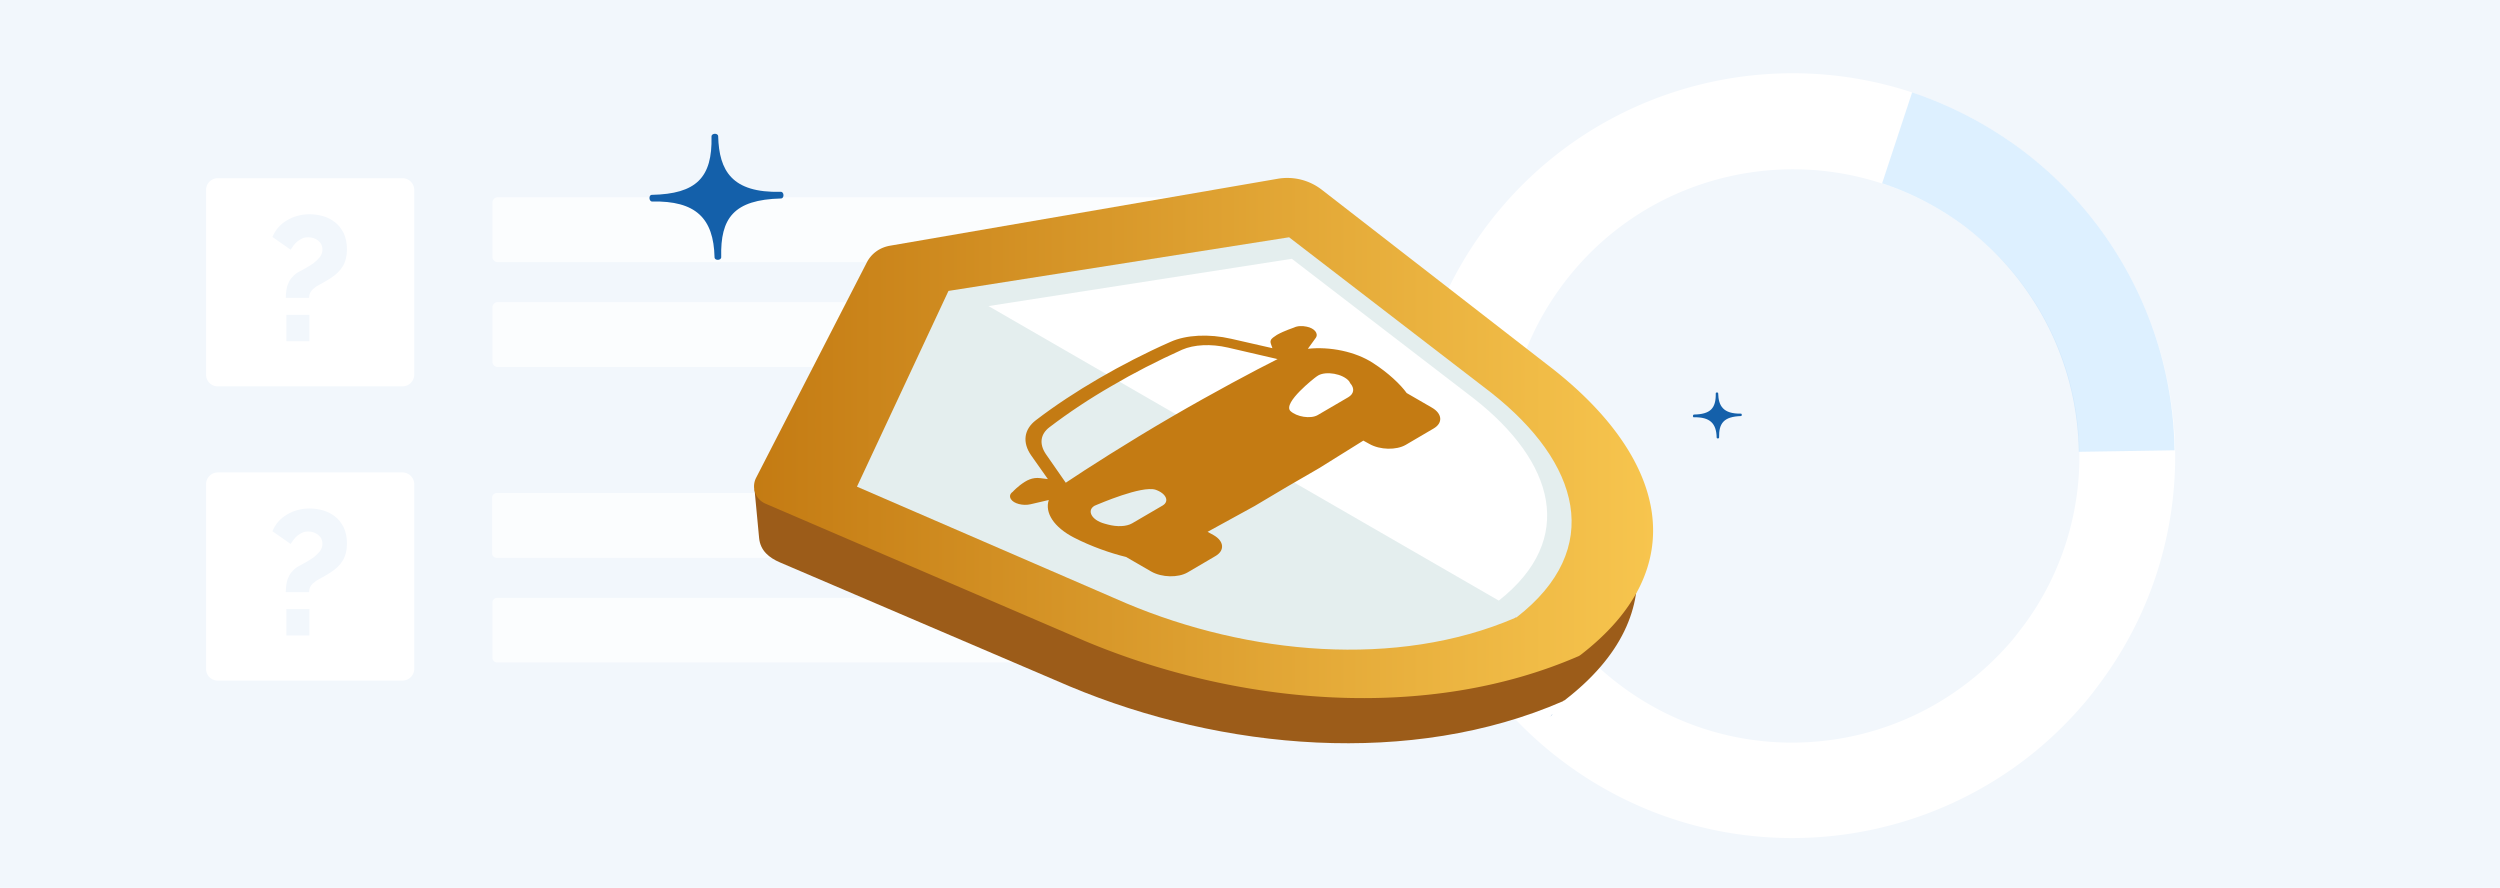
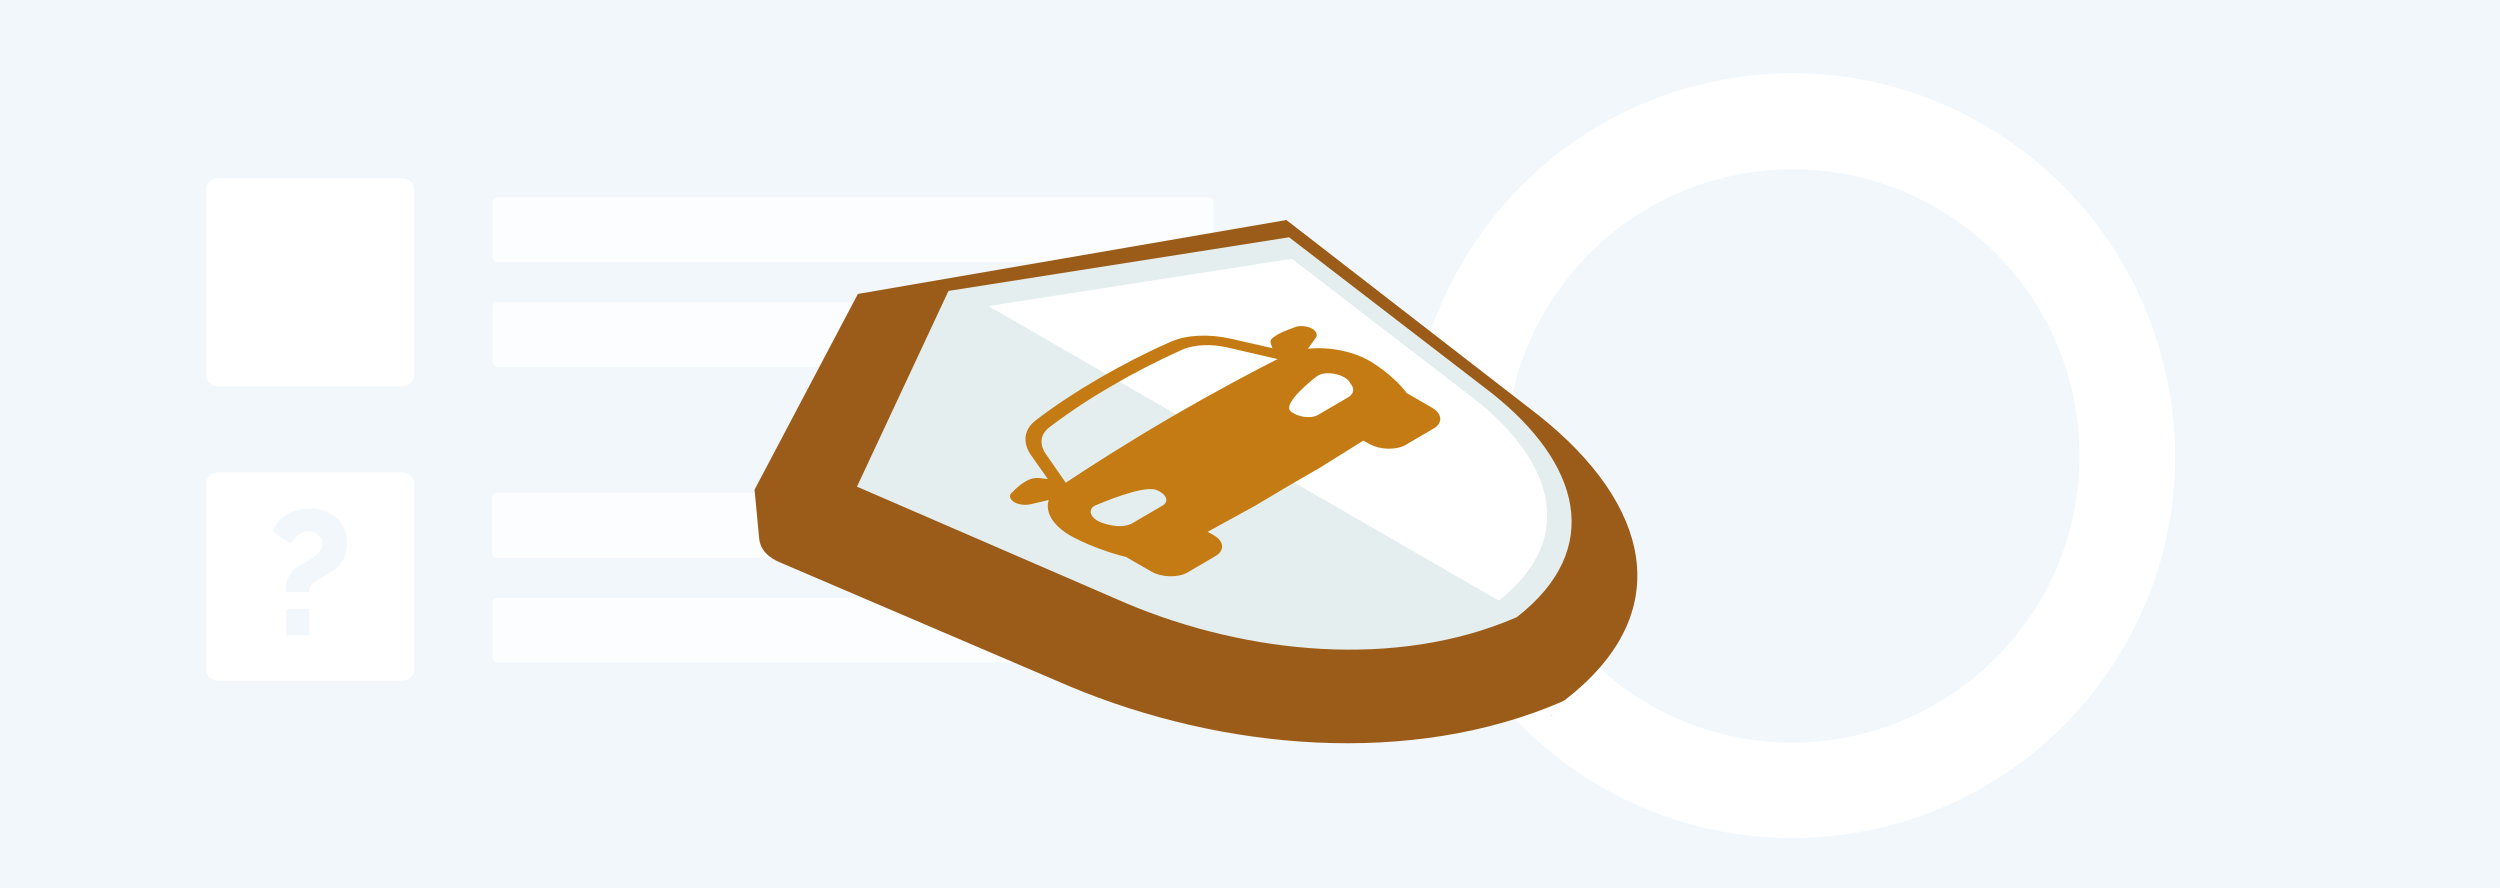
<svg xmlns="http://www.w3.org/2000/svg" viewBox="0 0 825 293">
  <path fill="#F2F7FC" d="M-20-7h865.9v307.3H-20z" />
  <path fill="#FFF" fill-opacity=".72" d="M398.8 86.5H164.2c-.9 0-1.7-.8-1.7-1.7v-18c0-.9.8-1.7 1.7-1.7h234.6c.9 0 1.7.8 1.7 1.7v18c0 1-.8 1.7-1.7 1.7zM432 121.1H164.2c-.9 0-1.7-.8-1.7-1.7v-18c0-.9.8-1.7 1.7-1.7H432c.9 0 1.7.8 1.7 1.7v18c0 .9-.8 1.7-1.7 1.7z" />
  <path fill="#FFF" d="M71.9 127.5h60.9c2.2 0 3.9-1.8 3.9-3.9V62.7c0-2.2-1.8-3.9-3.9-3.9H71.9a3.9 3.9 0 00-3.9 3.9v60.9c0 2.2 1.7 3.9 3.9 3.9z" />
  <path fill="#FFF" fill-opacity=".72" d="M339.9 184.1h-176c-.8 0-1.5-.7-1.5-1.5v-18.4c0-.8.7-1.5 1.5-1.5h176c.8 0 1.5.7 1.5 1.5v18.4c0 .8-.7 1.5-1.5 1.5zM381 218.6H164c-.8 0-1.5-.7-1.5-1.5v-18.3c0-.8.7-1.5 1.5-1.5h217c.8 0 1.5.7 1.5 1.5v18.3c0 .8-.7 1.5-1.5 1.5z" />
-   <path fill="#F2F7FC" d="M94.3 98.4c0-.9.1-1.7.2-2.6.1-.8.3-1.6.7-2.4.3-.8.8-1.5 1.4-2.1.6-.7 1.4-1.3 2.4-1.8.5-.3 1.2-.6 2-1.1.8-.4 1.6-1 2.4-1.5.8-.6 1.5-1.3 2.1-2 .6-.8.9-1.6.9-2.5 0-1.3-.5-2.3-1.4-3-.9-.7-2-1.1-3.2-1.1-.8 0-1.5.1-2.1.4-.6.3-1.1.6-1.6 1s-.9.9-1.3 1.4c-.3.5-.7 1-.9 1.3l-6-4.2c1-2.4 2.6-4.2 4.8-5.5 2.2-1.3 4.7-2 7.4-2 1.5 0 2.9.2 4.4.6 1.5.4 2.8 1.1 4 2 1.2.9 2.1 2.1 2.9 3.6.7 1.5 1.1 3.3 1.1 5.4 0 2.2-.5 4.1-1.4 5.6-.9 1.5-2.3 2.8-4 3.9-.8.5-1.6 1-2.5 1.5-.8.4-1.6.9-2.3 1.3-.7.5-1.3 1-1.7 1.6-.4.6-.6 1.3-.6 2.1h-7.7zm.2 14.2v-8.7h7.6v8.7h-7.6z" />
  <path fill="#FFF" d="M71.9 224.6h60.9c2.2 0 3.9-1.8 3.9-3.9v-60.9c0-2.2-1.8-3.9-3.9-3.9H71.9a3.9 3.9 0 00-3.9 3.9v60.9c0 2.2 1.7 3.9 3.9 3.9z" />
  <path fill="#F2F7FC" d="M94.3 195.5c0-.9.1-1.7.2-2.6.1-.8.3-1.6.7-2.4.3-.8.8-1.5 1.4-2.1.6-.7 1.4-1.3 2.4-1.8.5-.3 1.2-.6 2-1.1.8-.4 1.6-1 2.4-1.5.8-.6 1.5-1.3 2.1-2 .6-.8.9-1.6.9-2.5 0-1.3-.5-2.3-1.4-3-.9-.7-2-1.1-3.2-1.1-.8 0-1.5.1-2.1.4-.6.3-1.1.6-1.6 1s-.9.9-1.3 1.4c-.3.5-.7 1-.9 1.3l-6-4.2c1-2.4 2.6-4.2 4.8-5.5 2.2-1.3 4.7-2 7.4-2 1.5 0 2.9.2 4.4.6 1.5.4 2.8 1.1 4 2 1.2.9 2.1 2.1 2.9 3.6.7 1.5 1.1 3.3 1.1 5.4 0 2.2-.5 4.1-1.4 5.6-.9 1.5-2.3 2.8-4 3.9-.8.5-1.6 1-2.5 1.5-.8.4-1.6.9-2.3 1.3-.7.5-1.3 1-1.7 1.6-.4.6-.6 1.3-.6 2.1h-7.7zm.2 14.2V201h7.6v8.7h-7.6z" />
  <path fill="#FFF" d="M666 48.6c-11-8-22.8-14-35-18.1-50.6-16.7-108.2.1-141.3 45.3-41.2 56.2-29 135.2 27.3 176.4 43.6 31.9 100.8 31.7 143.5 3.9 10.2-6.6 19.5-14.8 27.7-24.5 1.8-2.1 3.5-4.4 5.2-6.7 16.9-23 24.8-49.8 24.4-76.3-.8-38.1-18.6-75.6-51.8-100zm-22.9 181.1c-32 20.9-74.9 21-107.5-2.9-42.2-30.9-51.3-90.1-20.4-132.2 24.8-33.9 68.1-46.5 106-34 9.2 3 18 7.5 26.3 13.5a94.26 94.26 0 0138.7 75c.3 19.8-5.6 40-18.3 57.2-1.3 1.7-2.6 3.4-3.9 5a97.62 97.62 0 01-20.9 18.4z" />
  <path fill="#9FBDDD" d="M512 235.9c.1 0 .2-.1.4-.1l-.4.3-.3.2-.4.3c.1-.1.2-.1.2-.2.1 0 .2-.1.3-.1 0-.2.1-.3.2-.4z" />
  <path fill="#9C5C19" d="M283.1 97l141.4-24.4 83.3 64.5c36.6 29.1 46.2 65 8.5 94-.1 0-.5.2-.5.3-50.1 21.8-112.4 16.2-162.8-4.9l-95.6-40.9c-3.5-1.5-6.5-3.8-6.9-8.1l-1.5-15.9L283.1 97z" />
  <linearGradient id="a" gradientUnits="userSpaceOnUse" x1="-1771.96" y1="144.52" x2="-1475.2" y2="144.52" gradientTransform="matrix(-1 0 0 1 -1226.45 0)">
    <stop offset="0" stop-color="#f7c54e" />
    <stop offset="1" stop-color="#c47b13" />
  </linearGradient>
-   <path fill="url(#a)" d="M293.6 81.1l128-22.1c5.2-.9 10.5.4 14.7 3.7l76.7 59.5c36.6 29.1 46.2 65 8.5 94-.1 0-.2.1-.3.2-.1.1-.2.1-.2.1-50.1 21.8-112.4 16.2-162.8-4.9l-105.6-45.4a6.2 6.2 0 01-3.1-8.5l36.5-71c1.5-3 4.3-5 7.6-5.6z" />
  <path fill="#E4EEEE" d="M313 96l112.4-17.7 66.7 51.3c29.3 23.1 37.5 51.5 8.4 74.1-.1 0-.2.1-.3.1-.1 0-.1.1-.2.1-39.1 16.8-88.2 12.1-128.3-4.8l-88.9-38.5L313 96z" />
-   <path fill="#CD3C5B" d="M500.4 203.7c.1 0 .2-.1.3-.1l-.3.1-.3.2-.3.2.2-.2c.1 0 .2-.1.2-.1.1 0 .2-.1.2-.1z" />
  <path fill="#FFF" d="M326.2 101l168.4 97.2c25.8-20.3 18.3-45.8-8-66.5l-60.3-46.3L326.2 101z" />
  <path fill="#C47B13" d="M431.6 115.1c7.2-.8 15.7.9 21.5 4.7 5 3.2 9.1 7.1 11.1 9.9l8.3 4.8c3.5 2 3.7 5.1.6 6.9l-9.2 5.4c-3.1 1.8-8.5 1.7-12-.3l-2-1.1-14.6 9.1-10.7 6.2L414 167l-15.5 8.5 2 1.1c3.5 2 3.7 5.1.6 6.9l-9.2 5.4c-3.1 1.8-8.5 1.7-12-.3l-8.3-4.8c-5-1.2-11.6-3.5-17.2-6.4-6.6-3.4-9.7-8.2-8.3-12.4l-6 1.4c-2.5.6-5.6-.2-6.5-1.7-.5-.8-.4-1.7.6-2.4.1-.1 1.6-1.8 4-3.3.5-.3 1-.6 1.6-.8 1-.4 2.3-.6 3.6-.4l2.4.3-5.5-7.8c-3-4.3-2.4-8.6 1.5-11.6 6.4-4.9 13.4-9.5 20.8-13.8 7.4-4.3 15.3-8.4 23.7-12.1 5.1-2.3 12.6-2.7 20-1l13.6 3.1-.5-1.4c-.3-.8-.1-1.5.7-2.1.4-.3.9-.6 1.3-.9 2.5-1.4 5.4-2.3 5.6-2.4 1.2-.6 2.8-.6 4.2-.3 2.6.5 4 2.3 3 3.7l-2.6 3.6zm-45.2 22.6c13.9-8.1 28-15.6 35.2-19.2l-16.4-3.8c-5.6-1.3-11.2-1-15.1.7-8.2 3.7-16 7.7-23.3 12-7.3 4.2-14.2 8.8-20.5 13.6-3 2.3-3.4 5.5-1.2 8.8l6.6 9.5c6.7-4.5 20.6-13.4 34.7-21.6m58.8-11.9c-2.1-2.5-7.6-3.4-10.2-1.9-.2.1-.4.3-.6.4-.6.4-11.1 8.6-8.6 11.3 2.1 2 6.7 2.7 9 1.4l10.1-5.9c1.9-1.1 2.2-2.9.7-4.6l-.4-.7m-61.5 41c2.3-1.4 1.1-4-2.4-5.2-4.6-1.4-18.6 4.7-19.4 5-.3.1-.5.2-.7.3-2.6 1.5-1.1 4.7 3.3 5.9l1.1.3c3 .8 6.1.7 8-.4l10.1-5.9" />
-   <path fill="#1460AA" d="M559 137.7c5.3-.1 7.4 2 7.5 6.7 0 .4.8.4.8 0-.1-4.7 1.5-6.9 7.2-7.1.4 0 .4-.8 0-.8-5.9.1-7.4-2.6-7.5-6.7 0-.4-.8-.4-.8 0 .1 5-1.8 6.9-7.2 7-.5.1-.4 1 0 .9zM215.2 66.5c14.4-.3 20.3 5.5 20.6 18.4 0 1.2 2.3 1.1 2.2-.1-.3-12.8 4.1-18.9 19.7-19.3 1.2 0 1.1-2.3-.1-2.2-16.1.4-20.3-7-20.6-18.3 0-1.2-2.3-1.1-2.2.1.3 13.5-5 18.9-19.7 19.2-1.1 0-1 2.2.1 2.2z" />
-   <path fill="#7AC6FF" fill-opacity=".25" d="M686 149.1l31.6-.5a126.3 126.3 0 00-51.6-100c-11-8-22.8-14-35-18.1l-9.9 30c9.2 3 18 7.5 26.3 13.5a95.06 95.06 0 0138.6 75.1z" />
</svg>